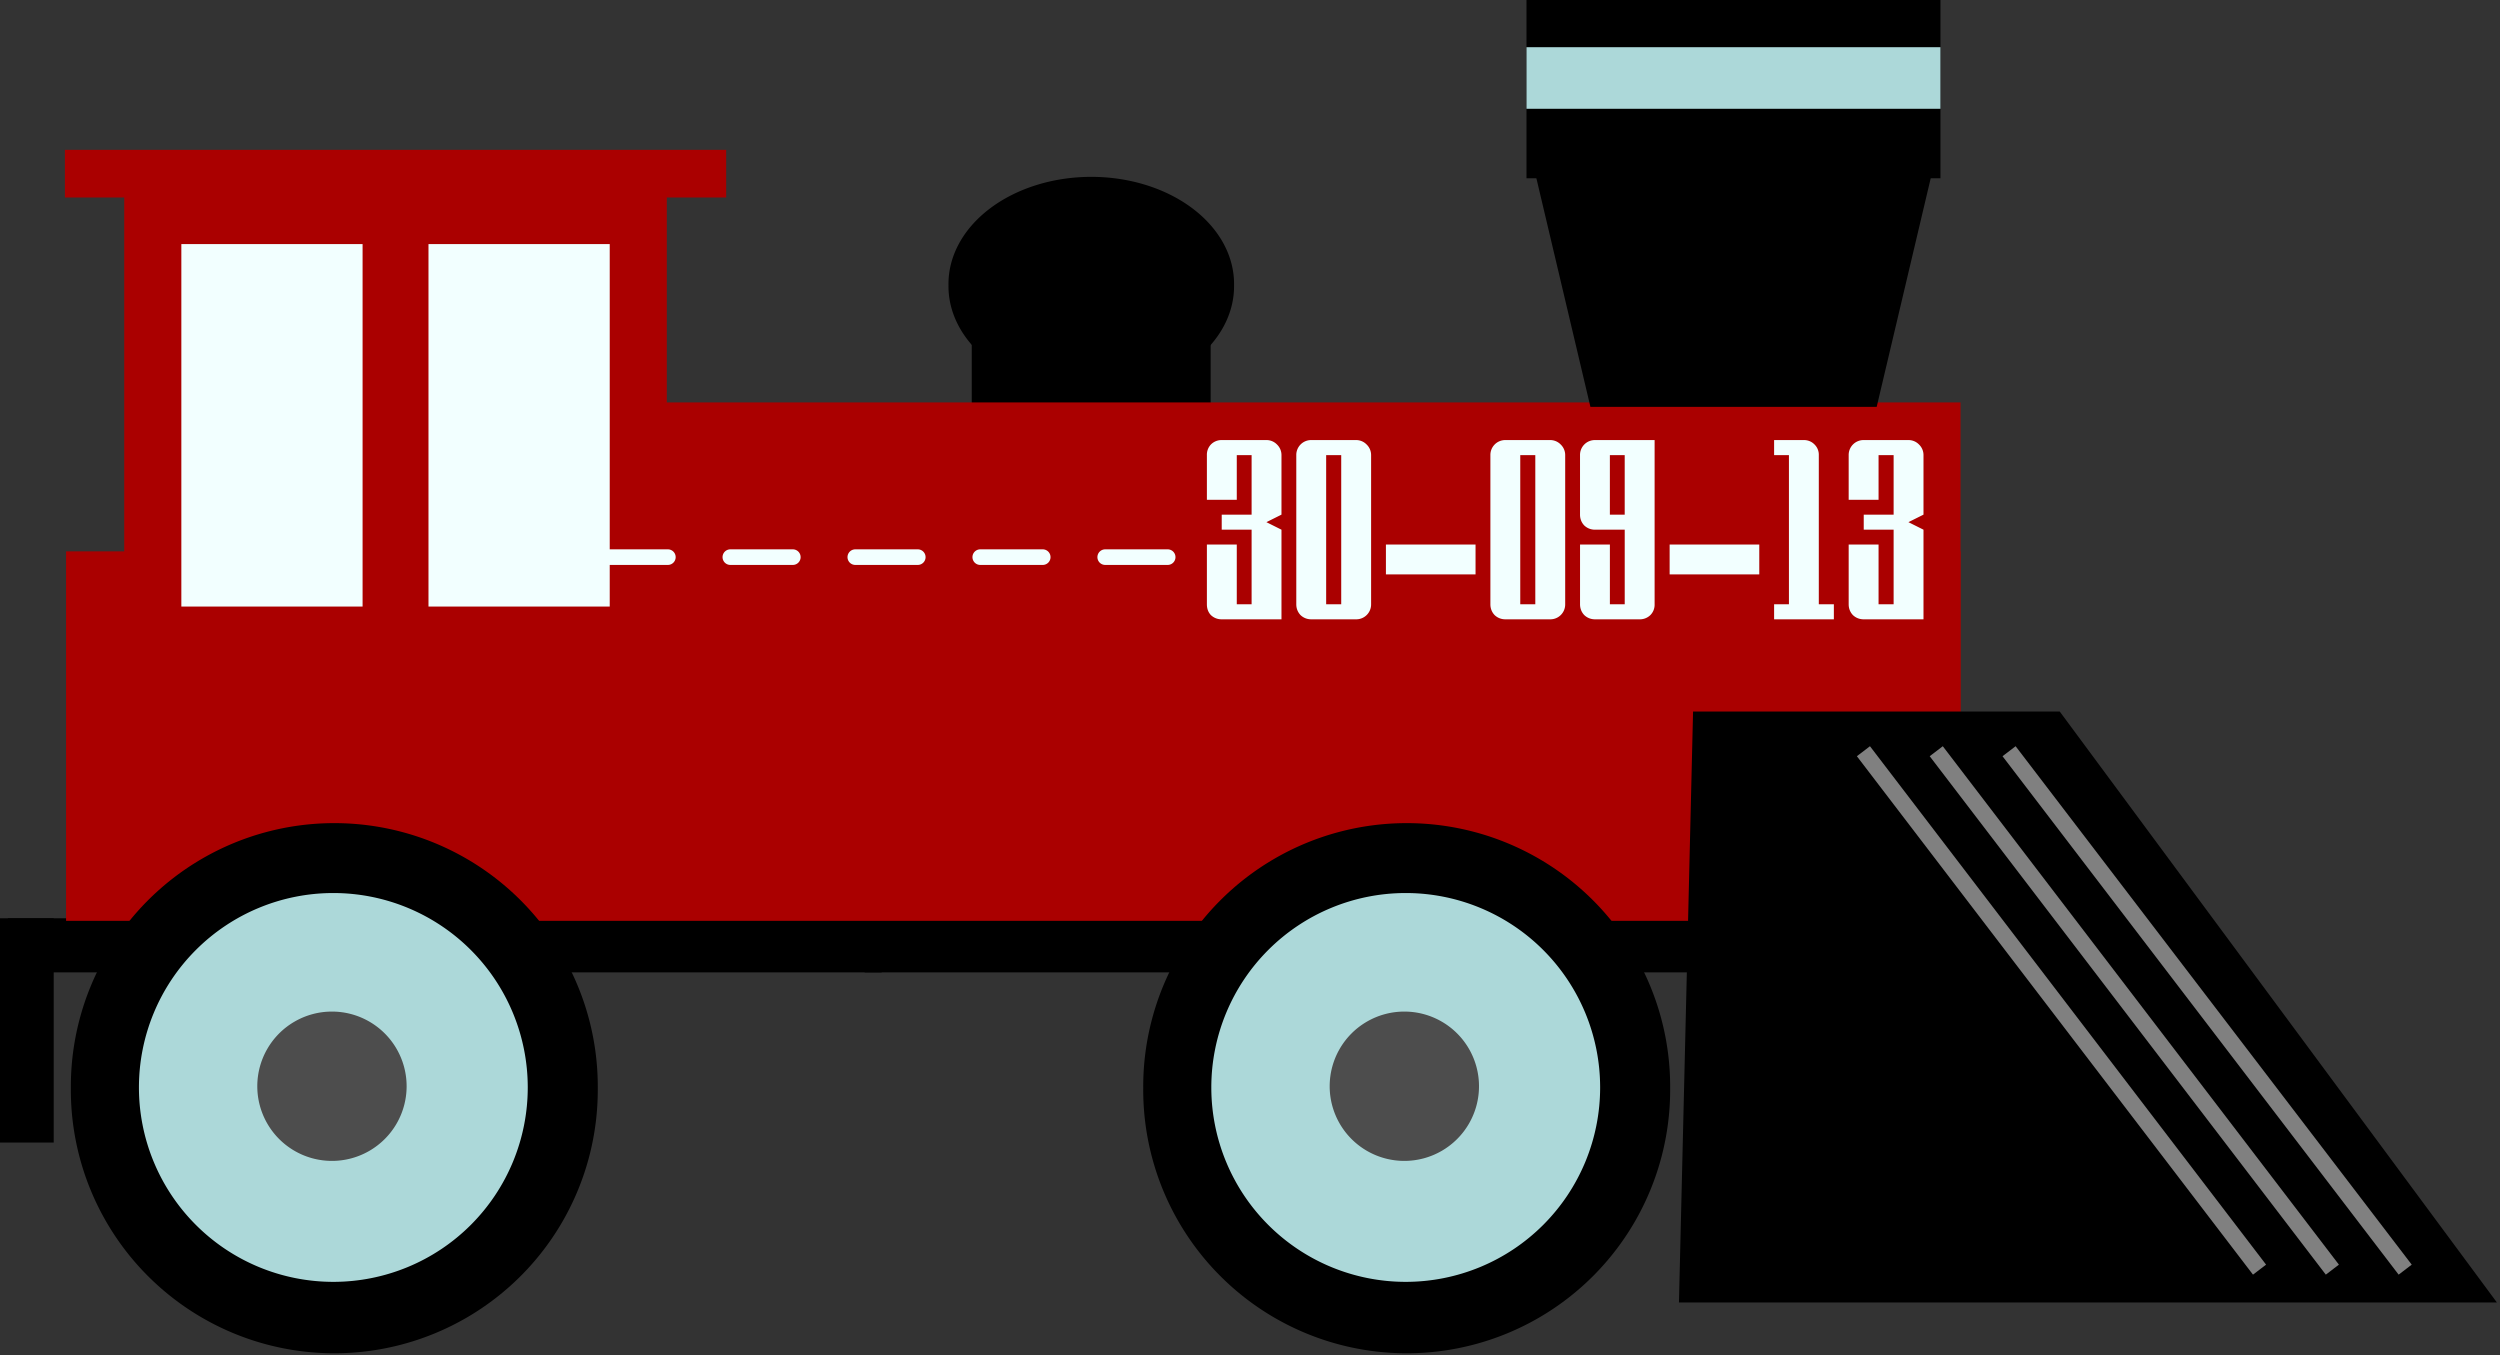
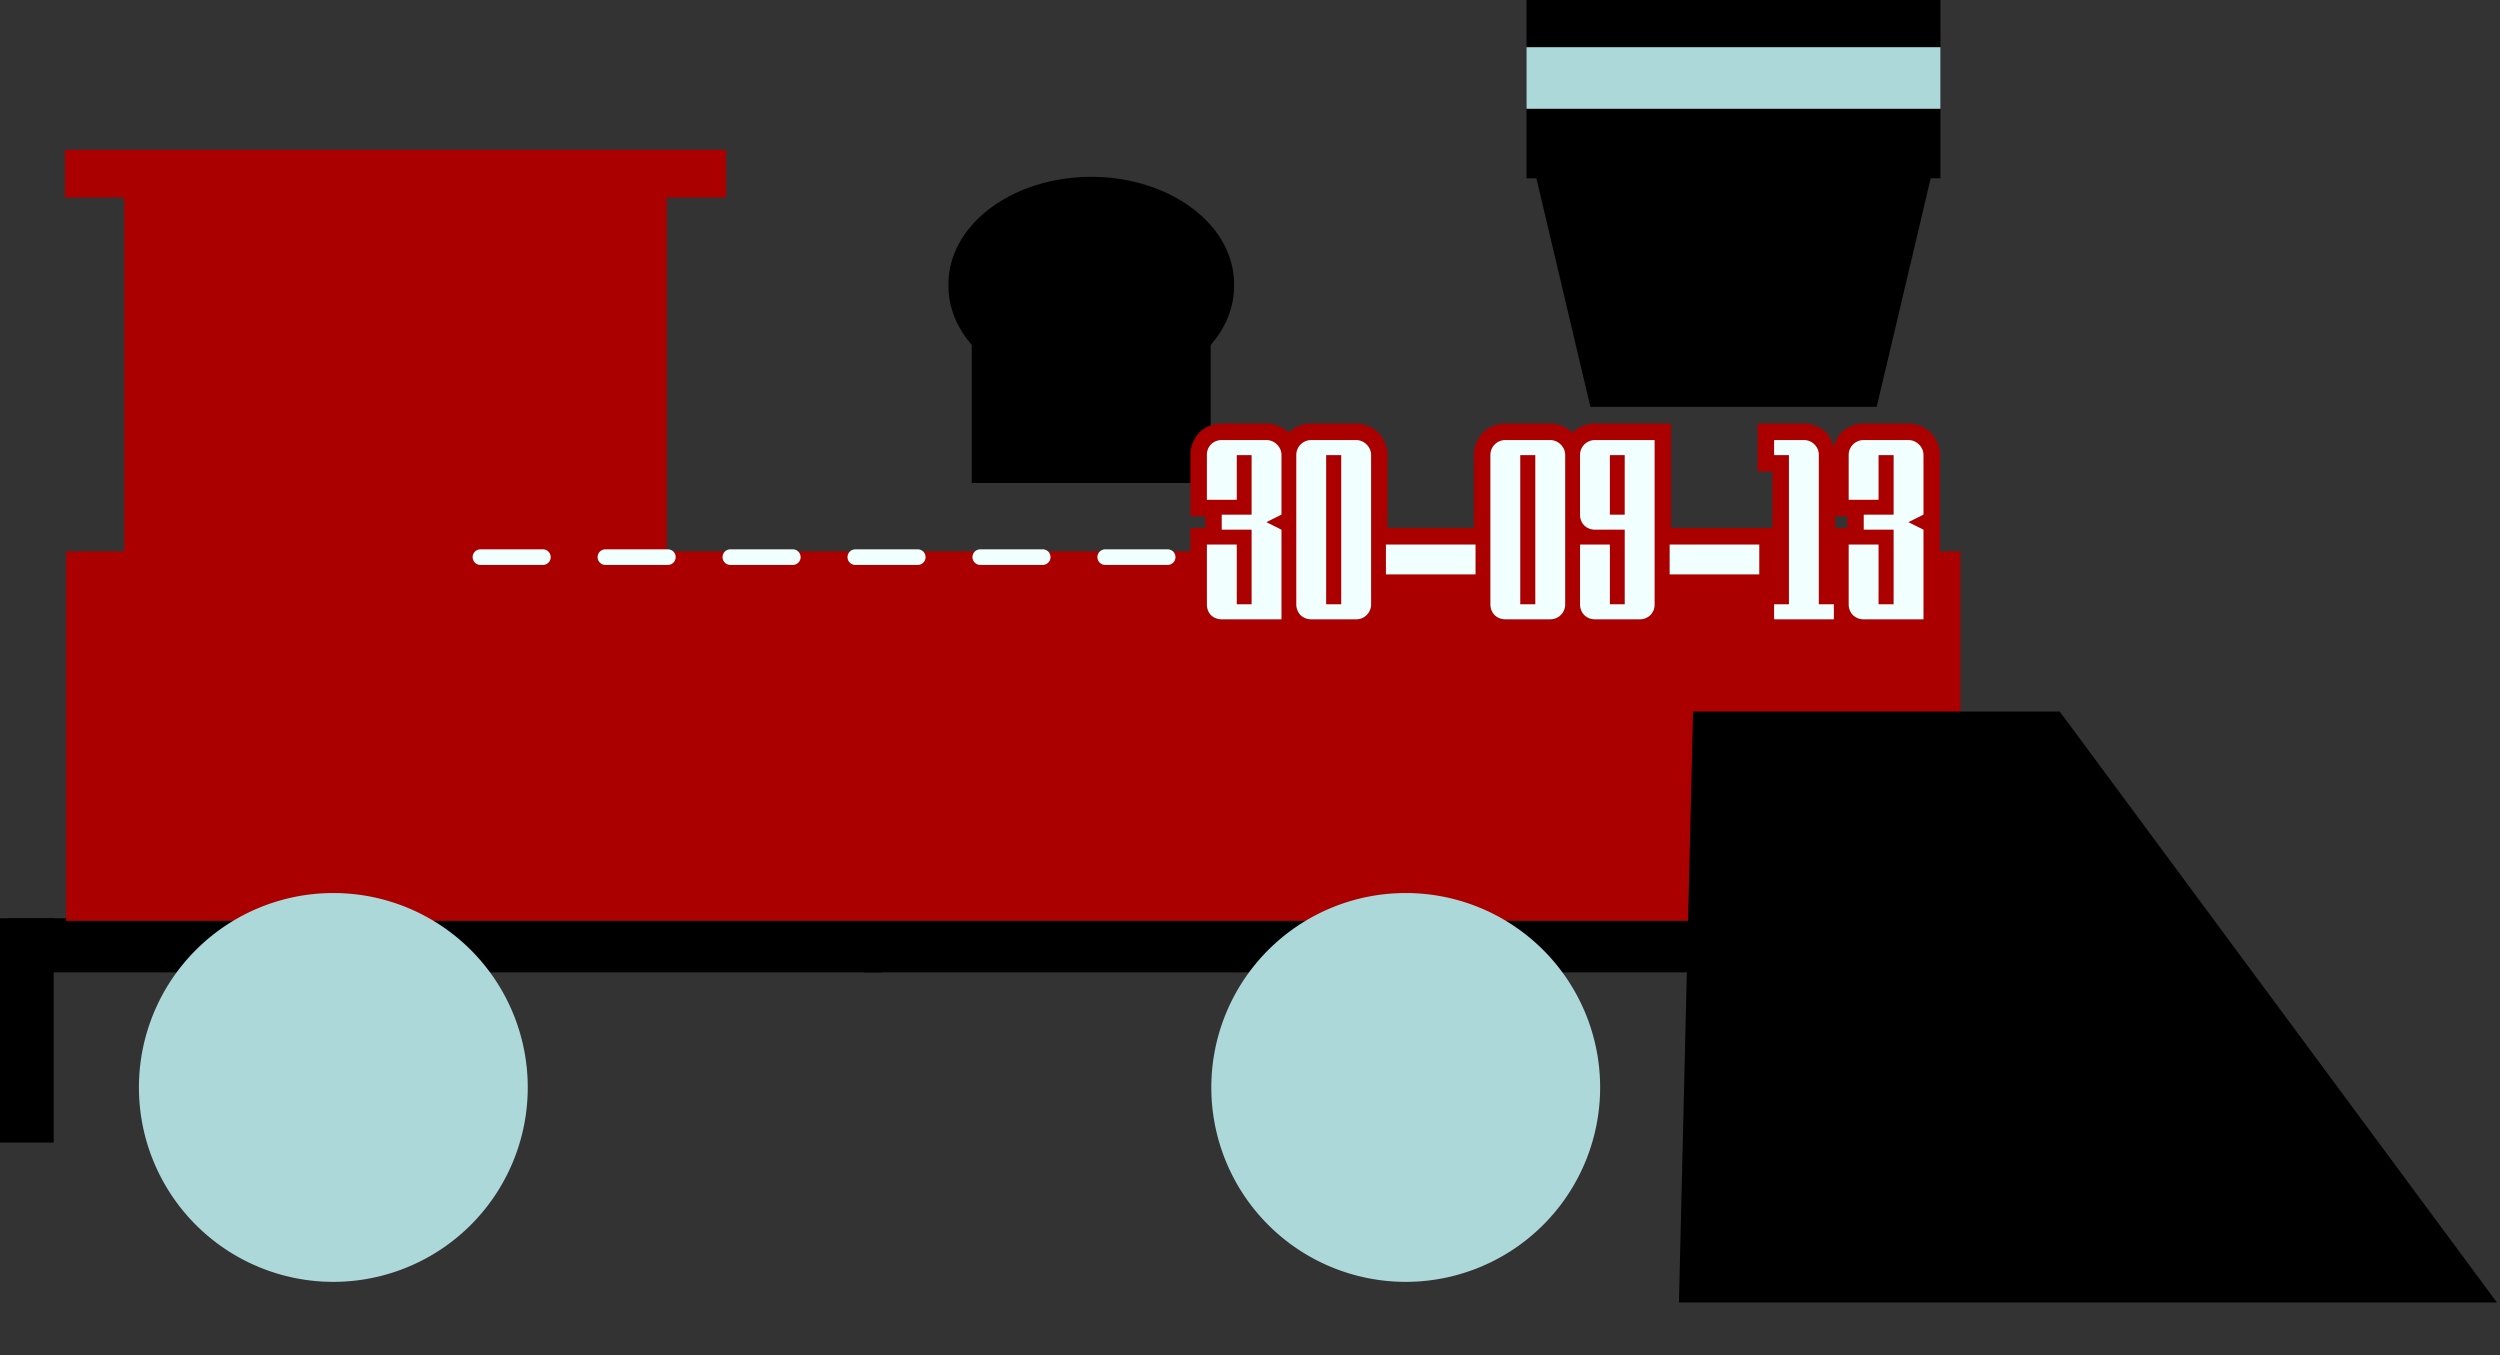
<svg xmlns="http://www.w3.org/2000/svg" xmlns:xlink="http://www.w3.org/1999/xlink" viewBox="0 0 332 180">
  <rect x="0" y="0" width="332" height="180" fill="#333333" stroke="none" />
  <g transform="matrix(2.188 0 0 2.188 -775.865 -1582.023)">
    <path d="M413.58 738.86h14.5v13.5h-14.5zM355.08 778.78h53.033v3.283H355.08z" />
    <path d="M407.08 778.78h66.033v3.283H407.08z" />
    <path fill="#a00" d="M358.61 756.51h114.98v22.425H358.61zM358.54 732.14h40.135v2.892H358.54z" />
    <g id="a">
-       <path d="M375 334.15a26.786 26.786 0 11-53.571 0 26.786 26.786 0 1153.571 0z" transform="matrix(.597 0 0 .597 167.007 589.606)" />
      <path d="M293.3 242.01a4.464 4.464 0 11-8.929 0 4.464 4.464 0 118.929 0z" fill="#acd8d9" transform="matrix(2.643 0 0 2.643 -388.56 149.415)" />
-       <path d="M293.3 242.01a4.464 4.464 0 11-8.929 0 4.464 4.464 0 118.929 0z" fill="#4d4d4d" transform="matrix(1.015 0 0 1.015 81.58 543.334)" />
    </g>
    <use xlink:href="#a" transform="translate(65.088)" height="1052.362" width="744.094" />
    <path fill="#a00" d="M362.14 734.62h32.931v29.496H362.14z" />
-     <path fill="#a00" d="M392.55 747.47h81.044v24.425H392.55z" />
    <g fill="#f2ffff">
-       <path d="M365.607 737.86h11v22h-11zM380.607 737.86h11v22h-11z" />
-     </g>
+       </g>
    <path d="M457.36 766.23h22.254l26.534 35.867h-49.644z" />
-     <path d="M476.54 768.64l24.042 31.466M472.12 768.64l24.042 31.466M467.7 768.64l24.042 31.466" stroke="gray" fill="#666" />
    <path d="M429.501 740.349a8.667 6.5 0 11-17.333 0 8.667 6.5 0 1117.333 0zM447.25 723.01h25.125v10.854H447.25z" />
    <path d="M451.13 747.74h17.375l3.749-15.866H447.38z" />
    <path fill="#acd8d9" d="M447.25 725.91h25.125v3.738H447.25z" />
    <path stroke-linejoin="round" d="M383.76 756.86h88.434" stroke="#f2ffff" stroke-linecap="round" stroke-dasharray="3.792, 3.792" stroke-width=".948" fill="#f2ffff" />
    <path d="M428.75 748.75c-.495 0-1.02.206-1.37.557v.014l-.015.014a1.98 1.98 0 00-.514 1.328v3.713h.9v.714h-.9v4.626c0 .446.158.967.514 1.342l.014.029.029.014c.355.337.86.529 1.342.529h4.626v-.2c.261.12.535.2.814.2h2.713c.482 0 .98-.198 1.328-.529l.014-.014h.015c.35-.351.557-.875.557-1.37v-.815h5.24v.814c0 .483.192.987.528 1.342l.015.029.028.014c.356.337.86.529 1.342.529h2.713c.483 0 .98-.198 1.328-.529l.015-.014h.014l.029.014c.355.337.859.529 1.342.529h2.713c.482 0 .979-.198 1.328-.529l.014-.014h.014c.37-.37.543-.913.543-1.37v-.815h5.255v2.728h5.626v-.2c.26.12.534.2.813.2h4.627v-10.966c0-.496-.212-1.012-.557-1.357a1.977 1.977 0 00-1.357-.557h-2.713c-.495 0-1.02.206-1.37.557v.014l-.015.015c-.221.234-.359.537-.442.856-.082-.32-.2-.642-.443-.885a1.977 1.977 0 00-1.356-.557h-2.813v2.913h.9v3.427h-6.155v-6.34h-4.612c-.495 0-1.02.206-1.37.557a1.977 1.977 0 00-1.357-.557h-2.713c-.496 0-1.02.206-1.371.557v.015l-.014.014c-.331.349-.529.846-.529 1.328v4.426h-5.24v-4.426c0-.495-.212-1.012-.557-1.357a1.977 1.977 0 00-1.357-.557h-2.713c-.495 0-1.02.206-1.37.557a1.977 1.977 0 00-1.357-.557h-2.713zm37.24 5.626h.728v.714h-.728v-.714z" style="block-progression:tb;text-transform:none;text-indent:0" fill="#a00" color="#000" />
    <path d="M428.752 749.755a.902.902 0 00-.657.27.897.897 0 00-.243.643v2.713h1.814v-2.713h.9v3.613h-1.814v.914h1.814v4.526h-.9v-3.627h-1.814v3.627c0 .255.073.478.243.657.18.17.402.257.657.257h3.627v-5.44l-.914-.457.914-.457v-3.613a.885.885 0 00-.271-.642.885.885 0 00-.643-.271h-2.713zm5.44 0a.902.902 0 00-.914.913v9.053c0 .255.088.478.257.657.18.17.402.257.657.257h2.713a.902.902 0 00.914-.914v-9.053a.885.885 0 00-.271-.642.885.885 0 00-.643-.271h-2.713zm11.78 0a.902.902 0 00-.913.913v9.053c0 .255.087.478.257.657.179.17.402.257.656.257h2.713a.902.902 0 00.914-.914v-9.053a.885.885 0 00-.271-.642.885.885 0 00-.643-.271h-2.713zm5.44 0a.902.902 0 00-.913.913v3.613c0 .255.087.477.257.657.18.17.402.257.657.257h1.799v4.526h-.9v-3.627H450.5v3.627c0 .255.087.478.257.657.179.17.402.257.657.257h2.713a.91.91 0 00.642-.257.889.889 0 00.257-.657v-9.966h-3.612zm10.867 0v.913h.9v9.053h-.9v.914h3.627v-.914h-.914v-9.053a.871.871 0 00-.257-.642.885.885 0 00-.643-.271h-1.813zm5.44 0a.902.902 0 00-.914.913v2.713h1.814v-2.713h.914v3.613h-1.814v.914h1.814v4.526h-.914v-3.627h-1.814v3.627c0 .255.087.478.257.657.18.17.402.257.657.257h3.627v-5.44l-.914-.457.914-.457v-3.613a.885.885 0 00-.271-.642.885.885 0 00-.643-.271h-2.713zm-32.628.913h.914v9.053h-.914v-9.053zm11.78 0h.914v9.053h-.913v-9.053zm5.44 0h.9v3.613h-.9v-3.613zm-13.593 5.426v1.814h5.44v-1.814h-5.44zm17.22 0v1.814h5.441v-1.814h-5.44z" fill="#f2ffff" />
    <path d="M357.86 778.78v13.612h-3.283V778.78z" />
  </g>
</svg>